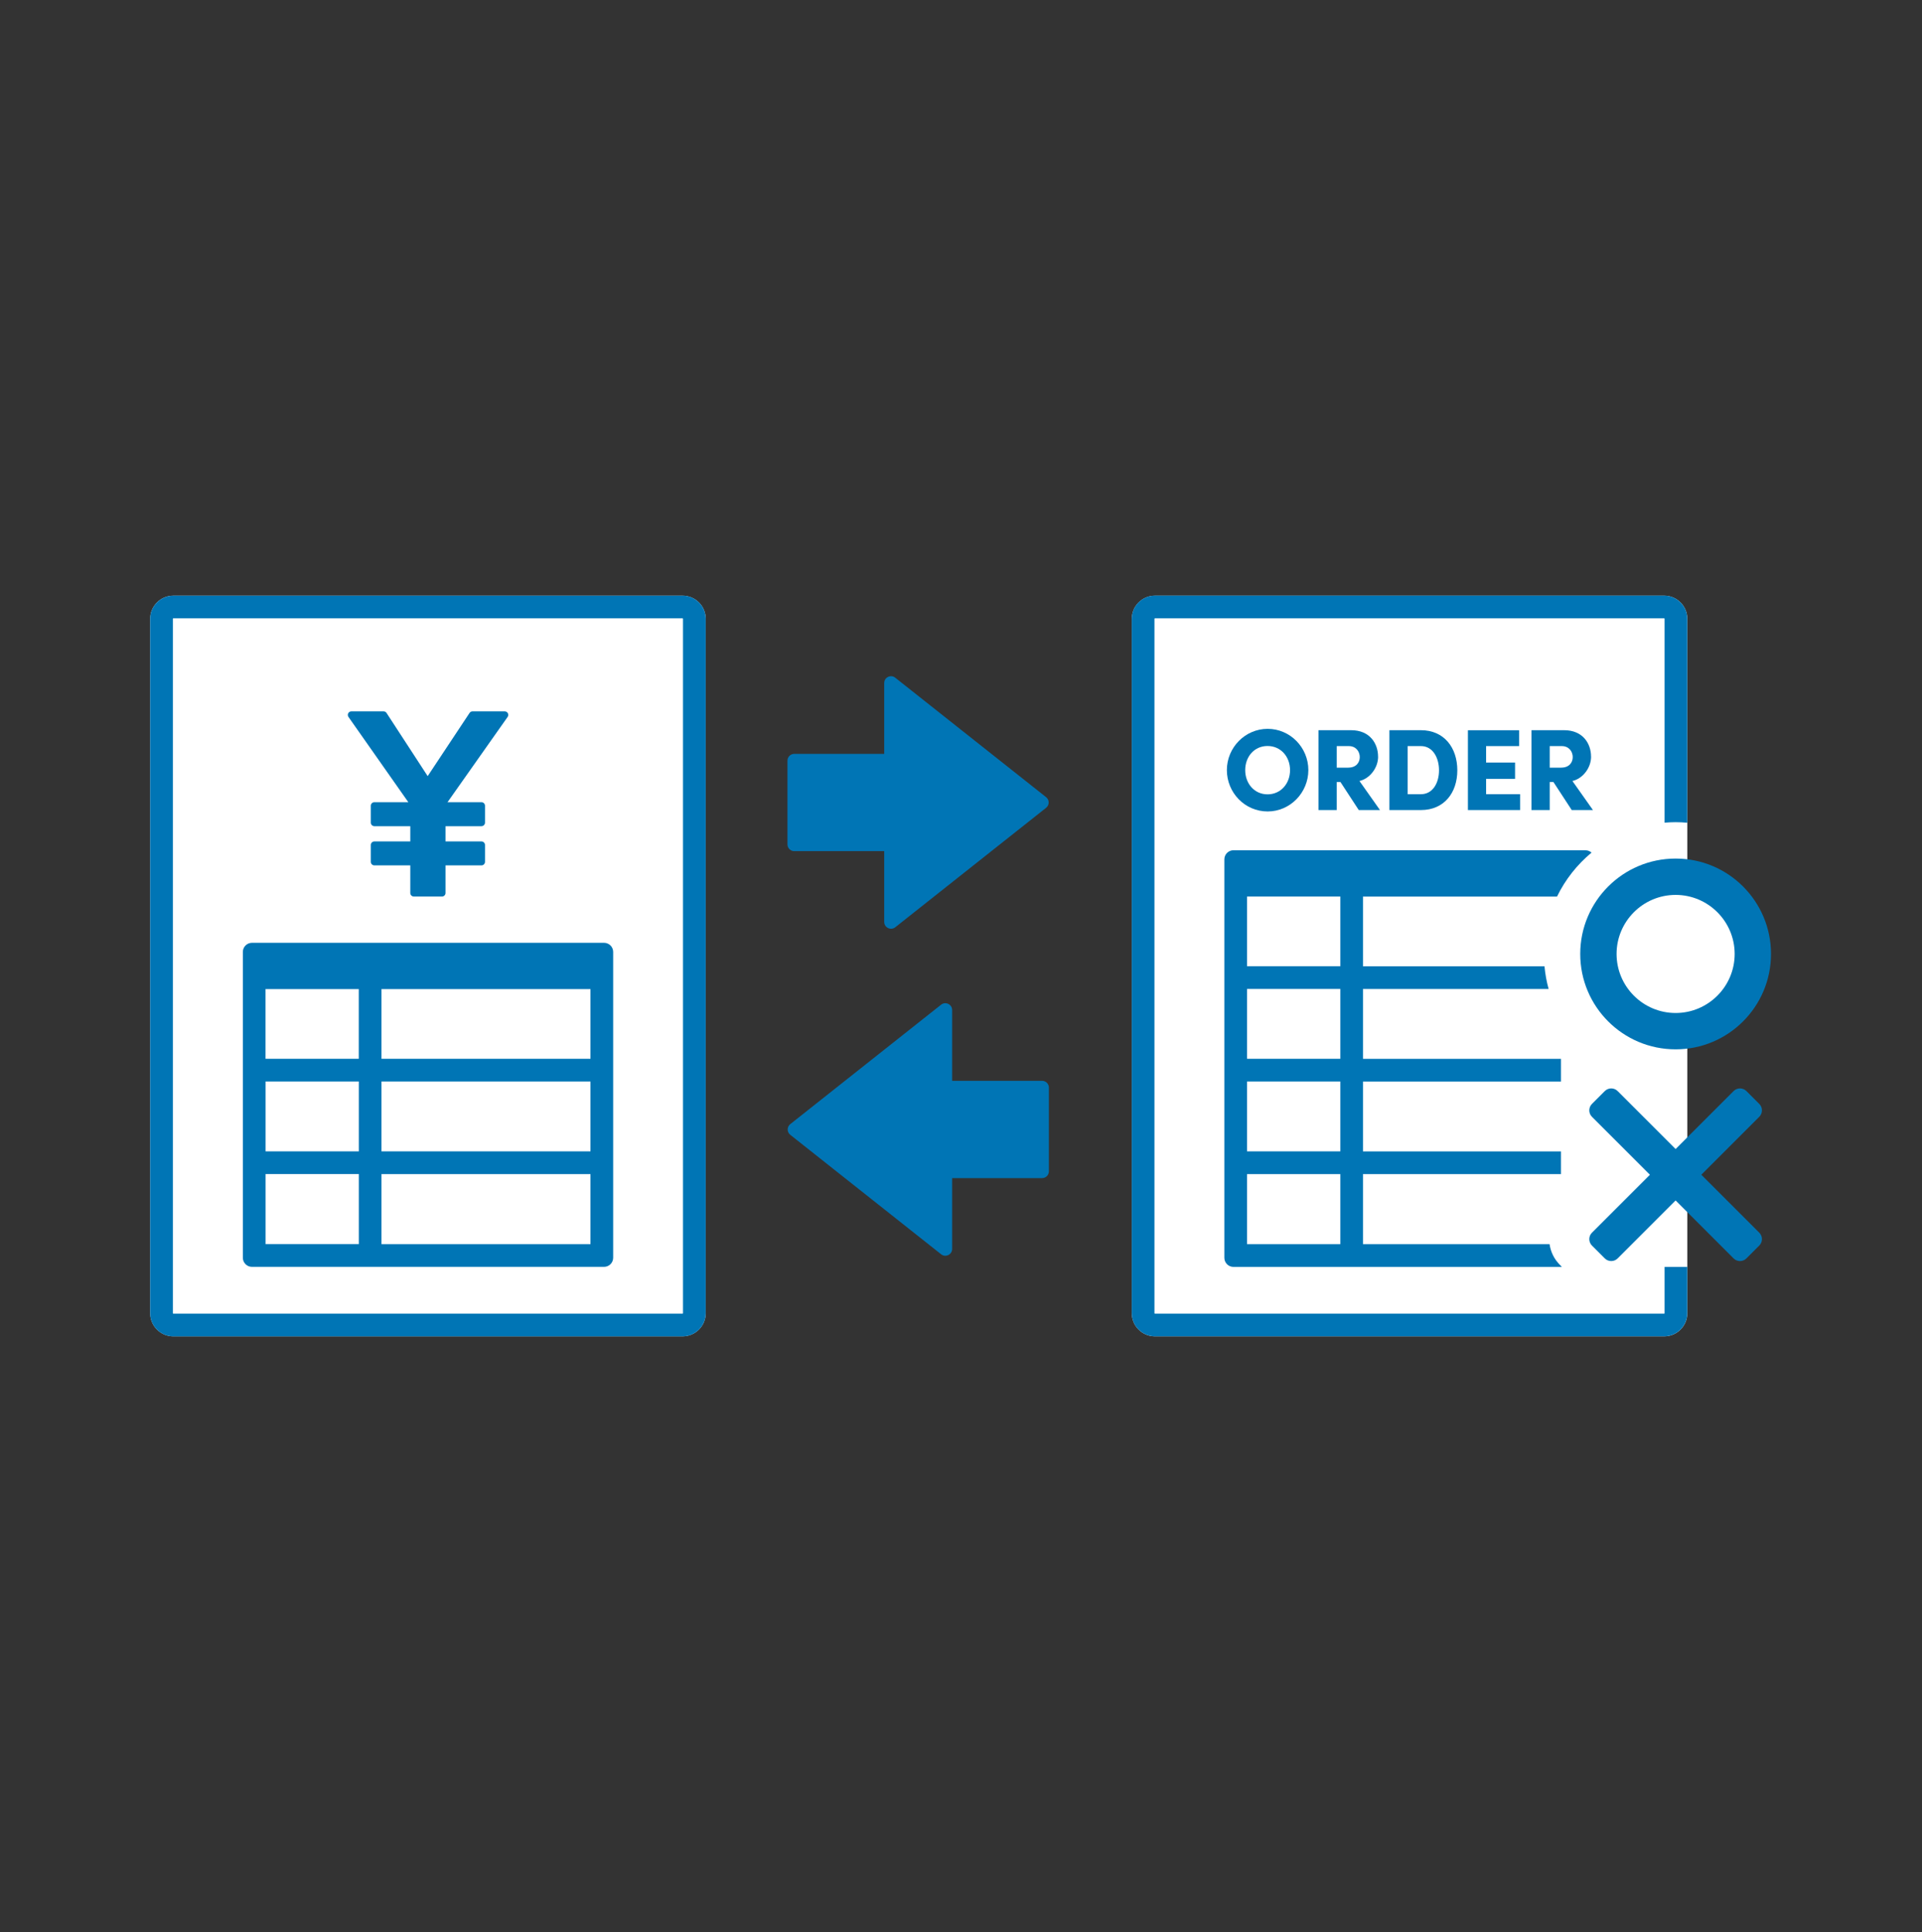
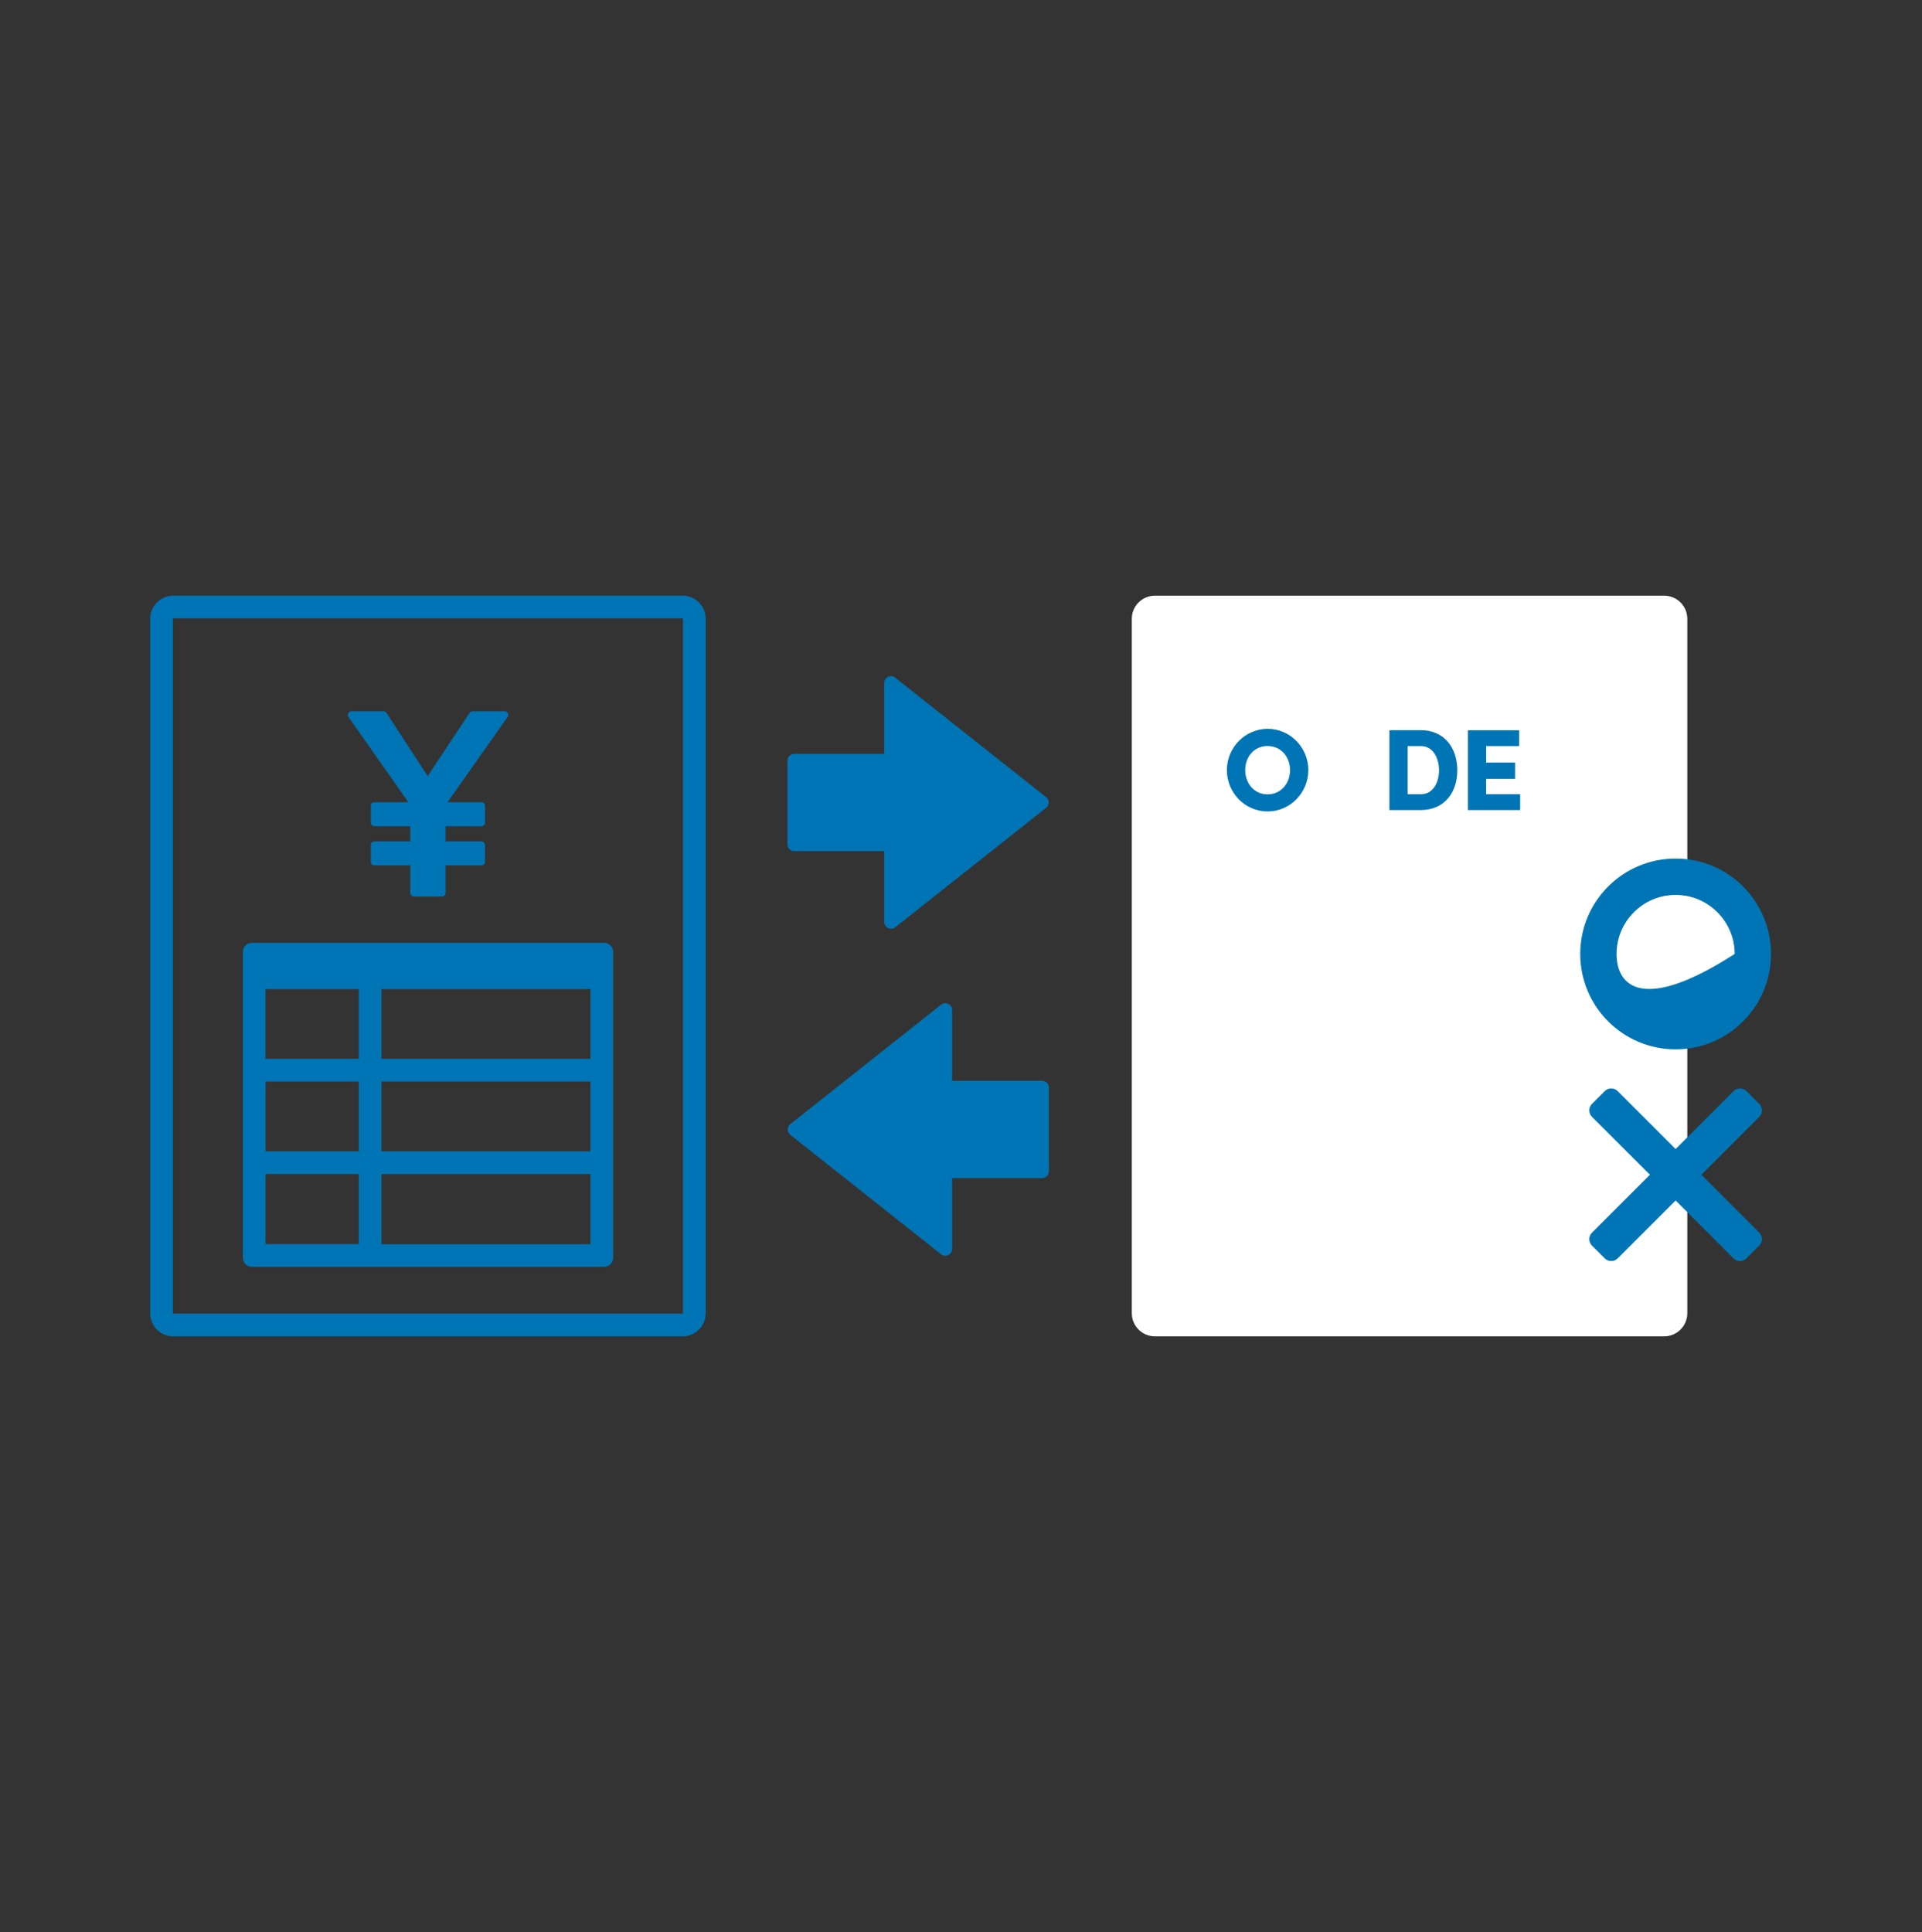
<svg xmlns="http://www.w3.org/2000/svg" width="100%" height="100%" viewBox="0 0 192 193" fill="none">
  <rect x="0" y="0" width="192" height="193" fill="#333333" stroke="none" />
  <path d="M167.388 102.813C171.54 102.813 174.906 99.447 174.906 95.295C174.906 91.143 171.54 87.777 167.388 87.777C163.235 87.777 159.869 91.143 159.869 95.295C159.869 99.447 163.235 102.813 167.388 102.813Z" fill="white" />
  <path d="M166.241 59.505H115.377C114.099 59.505 113.062 60.541 113.062 61.819V131.182C113.062 132.46 114.099 133.496 115.377 133.496H166.241C167.519 133.496 168.555 132.46 168.555 131.182V61.819C168.555 60.541 167.519 59.505 166.241 59.505Z" fill="white" />
-   <path d="M167.388 89.397C170.641 89.397 173.286 92.042 173.286 95.295C173.286 98.549 170.641 101.194 167.388 101.194C164.135 101.194 161.489 98.549 161.489 95.295C161.489 92.042 164.135 89.397 167.388 89.397ZM167.388 85.767C162.125 85.767 157.859 90.032 157.859 95.295C157.859 100.559 162.125 104.824 167.388 104.824C172.651 104.824 176.916 100.559 176.916 95.295C176.916 90.032 172.651 85.767 167.388 85.767Z" fill="#0075B5" />
-   <path d="M168.553 126.558V131.181C168.553 132.456 167.519 133.495 166.239 133.495H115.371C114.096 133.495 113.057 132.461 113.057 131.181V61.814C113.057 60.539 114.091 59.5 115.371 59.5H166.239C167.514 59.5 168.553 60.535 168.553 61.814V82.187C168.168 82.155 167.782 82.132 167.387 82.132C167.015 82.132 166.648 82.151 166.285 82.182V61.814C166.285 61.791 166.266 61.769 166.239 61.769H115.371C115.348 61.769 115.325 61.787 115.325 61.814V131.181C115.325 131.204 115.343 131.227 115.371 131.227H166.239C166.262 131.227 166.285 131.209 166.285 131.181V126.558H168.553Z" fill="#0075B5" />
-   <path d="M158.939 75.585C158.939 74.264 158.104 72.944 156.253 72.944H152.99V80.921H154.81V78.121H155.182L157.01 80.921H159.129L157.078 78.017C158.108 77.785 158.943 76.71 158.943 75.585H158.939ZM155.967 76.687H154.81V74.532H156.012C156.752 74.532 157.11 75.099 157.11 75.63C157.11 76.161 156.761 76.683 155.962 76.683L155.967 76.687Z" fill="#0075B5" />
-   <path d="M137.663 75.585C137.663 74.264 136.828 72.944 134.977 72.944H131.715V80.921H133.534V78.121H133.906L135.735 80.921H137.854L135.803 78.017C136.833 77.785 137.668 76.71 137.668 75.585H137.663ZM134.691 76.687H133.534V74.532H134.737C135.476 74.532 135.835 75.099 135.835 75.63C135.835 76.161 135.485 76.683 134.687 76.683L134.691 76.687Z" fill="#0075B5" />
+   <path d="M167.388 89.397C170.641 89.397 173.286 92.042 173.286 95.295C164.135 101.194 161.489 98.549 161.489 95.295C161.489 92.042 164.135 89.397 167.388 89.397ZM167.388 85.767C162.125 85.767 157.859 90.032 157.859 95.295C157.859 100.559 162.125 104.824 167.388 104.824C172.651 104.824 176.916 100.559 176.916 95.295C176.916 90.032 172.651 85.767 167.388 85.767Z" fill="#0075B5" />
  <path d="M126.633 81.061C128.879 81.061 130.699 79.188 130.699 76.928C130.699 74.668 128.879 72.808 126.633 72.808C124.387 72.808 122.559 74.673 122.559 76.928C122.559 79.183 124.351 81.061 126.633 81.061ZM126.624 74.523C127.954 74.523 128.87 75.599 128.87 76.933C128.87 78.266 127.954 79.351 126.624 79.351C125.295 79.351 124.392 78.262 124.392 76.933C124.392 75.603 125.281 74.523 126.624 74.523Z" fill="#0075B5" />
  <path d="M145.58 76.951C145.58 74.682 144.251 72.944 141.946 72.944H138.797V80.921H141.946C144.251 80.921 145.58 79.206 145.58 76.951ZM141.946 79.337H140.616V74.532H141.946C143.139 74.532 143.752 75.703 143.752 76.951C143.752 78.198 143.139 79.337 141.946 79.337Z" fill="#0075B5" />
  <path d="M151.752 74.532V72.949H146.639V80.921H151.857V79.338H148.454V77.808H151.348V76.175H148.454V74.532H151.752Z" fill="#0075B5" />
-   <path d="M123.216 84.936C122.717 84.936 122.309 85.345 122.309 85.844V125.65C122.309 126.149 122.717 126.558 123.216 126.558H156.03L155.822 126.349C155.241 125.768 154.905 125.042 154.796 124.289H136.157V117.288H155.935V115.019H136.157V108.041H155.935V105.772H136.157V98.793H154.701C154.497 98.063 154.361 97.301 154.288 96.525H136.157V89.564H155.54C156.366 87.863 157.55 86.366 158.989 85.172C158.83 85.032 158.621 84.941 158.39 84.941H123.212L123.216 84.936ZM133.893 124.289H124.577V117.288H133.893V124.289ZM133.893 115.015H124.577V108.036H133.893V115.015ZM133.893 105.767H124.577V98.789H133.893V105.767ZM133.893 96.52H124.577V89.56H133.893V96.52Z" fill="#0075B5" />
  <path d="M169.955 117.352L175.745 111.562C176.099 111.208 176.099 110.632 175.745 110.278L174.461 108.994C174.107 108.64 173.531 108.64 173.177 108.994L167.387 114.783L161.597 108.994C161.243 108.64 160.667 108.64 160.313 108.994L159.029 110.278C158.675 110.632 158.675 111.208 159.029 111.562L164.819 117.352L159.029 123.141C158.675 123.495 158.675 124.071 159.029 124.425L160.313 125.709C160.667 126.063 161.243 126.063 161.597 125.709L167.387 119.92L173.177 125.709C173.531 126.063 174.107 126.063 174.461 125.709L175.745 124.425C176.099 124.071 176.099 123.495 175.745 123.141L169.955 117.352Z" fill="#0075B5" />
-   <path d="M68.182 59.505H17.318C16.04 59.505 15.004 60.541 15.004 61.819V131.182C15.004 132.46 16.04 133.496 17.318 133.496H68.182C69.46 133.496 70.496 132.46 70.496 131.182V61.819C70.496 60.541 69.46 59.505 68.182 59.505Z" fill="white" />
  <path d="M68.183 59.505H17.314C16.039 59.505 15 60.539 15 61.819V131.186C15 132.461 16.035 133.5 17.314 133.5H68.183C69.457 133.5 70.497 132.465 70.497 131.186V61.814C70.497 60.539 69.462 59.5 68.183 59.5V59.505ZM68.228 131.181C68.228 131.204 68.21 131.227 68.183 131.227H17.314C17.291 131.227 17.269 131.209 17.269 131.181V61.814C17.269 61.791 17.287 61.769 17.314 61.769H68.183C68.205 61.769 68.228 61.787 68.228 61.814V131.181Z" fill="#0075B5" />
  <path d="M40.786 80.136H37.397C37.201 80.136 37.042 80.295 37.042 80.49V82.178C37.042 82.373 37.201 82.532 37.397 82.532H40.986V84.056H37.397C37.201 84.056 37.042 84.215 37.042 84.41V86.094C37.042 86.289 37.201 86.448 37.397 86.448H40.986V89.206C40.986 89.401 41.144 89.56 41.339 89.56H44.153C44.348 89.56 44.507 89.401 44.507 89.206V86.448H48.096C48.291 86.448 48.45 86.289 48.45 86.094V84.41C48.45 84.215 48.291 84.056 48.096 84.056H44.507V82.532H48.096C48.291 82.532 48.45 82.373 48.45 82.178V80.49C48.45 80.295 48.291 80.136 48.096 80.136H44.706L50.709 71.62C50.873 71.384 50.709 71.061 50.419 71.061H47.202C47.084 71.061 46.97 71.12 46.907 71.22L42.723 77.532L38.612 71.22C38.549 71.12 38.435 71.061 38.318 71.061H35.101C34.815 71.061 34.647 71.384 34.81 71.62L40.79 80.136H40.786Z" fill="#0075B5" />
  <path d="M60.346 94.183H25.167C24.668 94.183 24.26 94.592 24.26 95.091V125.645C24.26 126.144 24.668 126.553 25.167 126.553H60.346C60.845 126.553 61.253 126.144 61.253 125.645V95.091C61.253 94.592 60.845 94.183 60.346 94.183ZM35.839 98.807V105.767H26.524V98.807H35.839ZM26.529 108.036H35.844V115.014H26.529V108.036ZM38.108 108.036H58.984V115.014H38.108V108.036ZM38.108 105.767V98.807H58.984V105.767H38.108ZM26.529 117.283H35.844V124.284H26.529V117.283ZM38.108 124.289V117.288H58.984V124.289H38.108Z" fill="#0075B5" />
  <path d="M79.345 85.022H88.329V92.096C88.329 92.663 88.987 92.981 89.431 92.632L104.5 80.698C104.845 80.426 104.845 79.904 104.5 79.632L89.431 67.699C88.987 67.345 88.329 67.662 88.329 68.234V75.308H79.345C78.968 75.308 78.664 75.612 78.664 75.989V84.346C78.664 84.723 78.968 85.027 79.345 85.027V85.022Z" fill="#0075B5" />
  <path d="M104.099 107.972H95.115V100.899C95.115 100.331 94.457 100.014 94.013 100.363L78.944 112.296C78.599 112.569 78.599 113.09 78.944 113.363L94.013 125.296C94.457 125.65 95.115 125.332 95.115 124.761V117.687H104.099C104.476 117.687 104.78 117.383 104.78 117.006V108.648C104.78 108.272 104.476 107.968 104.099 107.968V107.972Z" fill="#0075B5" />
</svg>